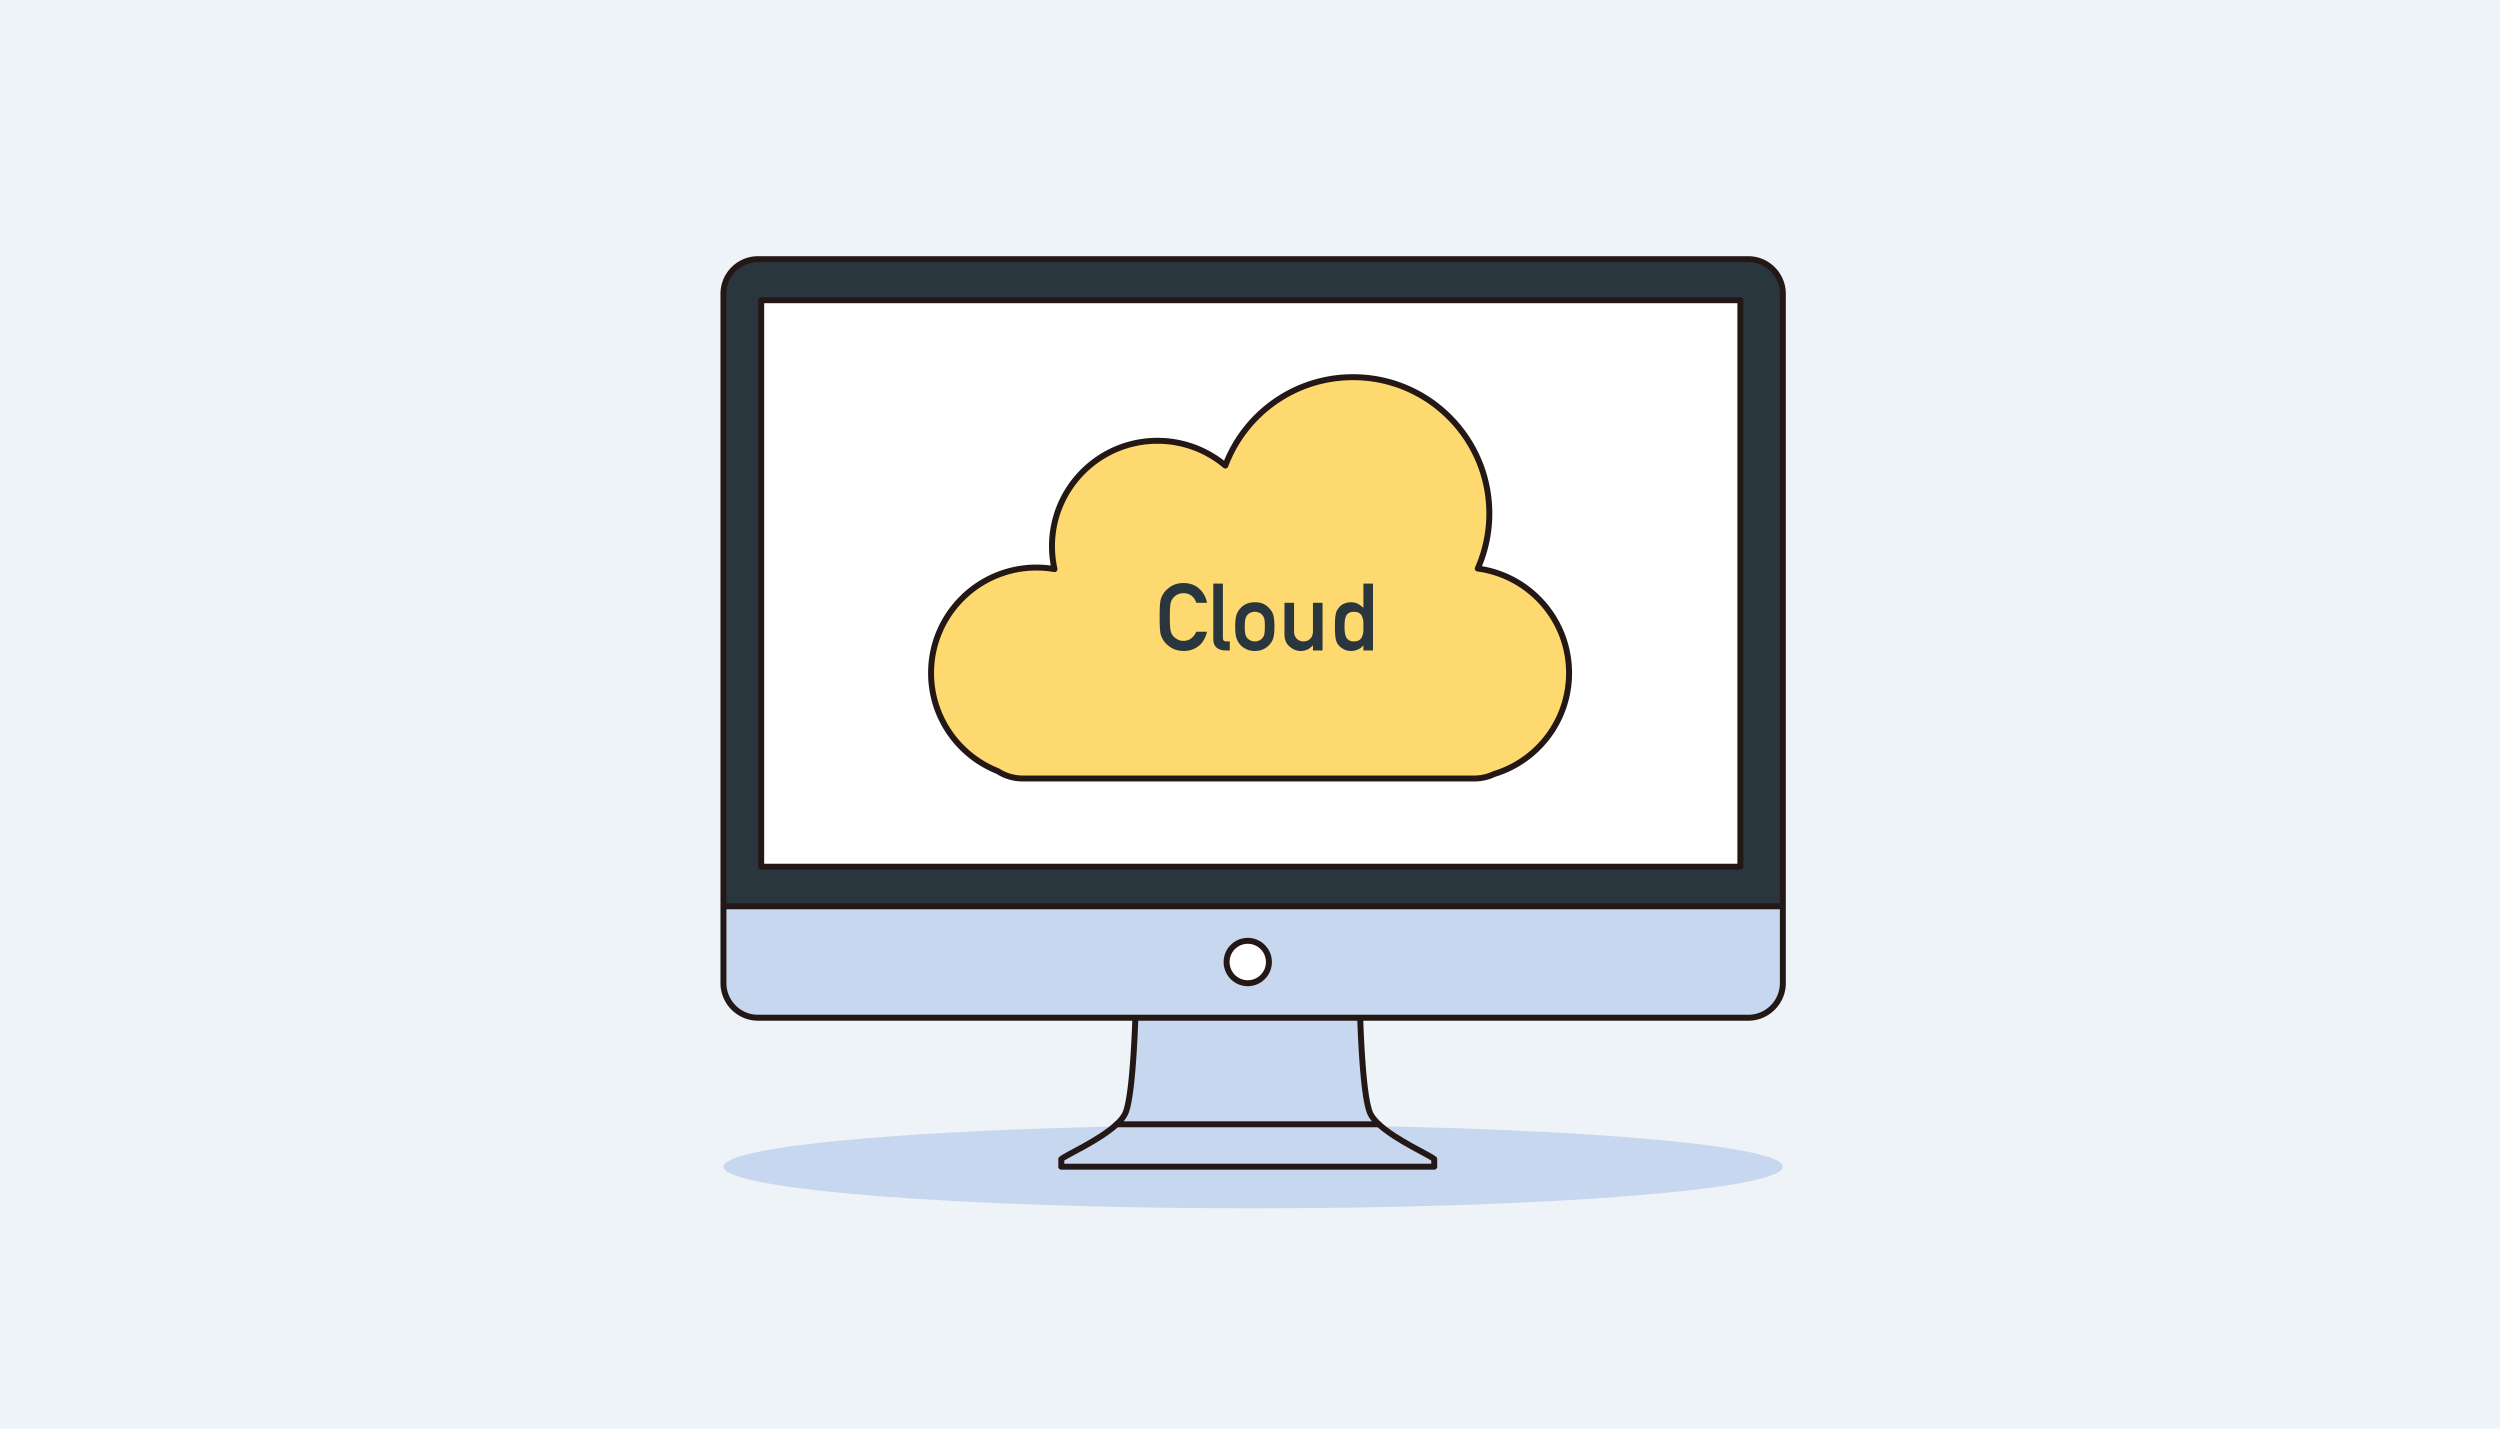
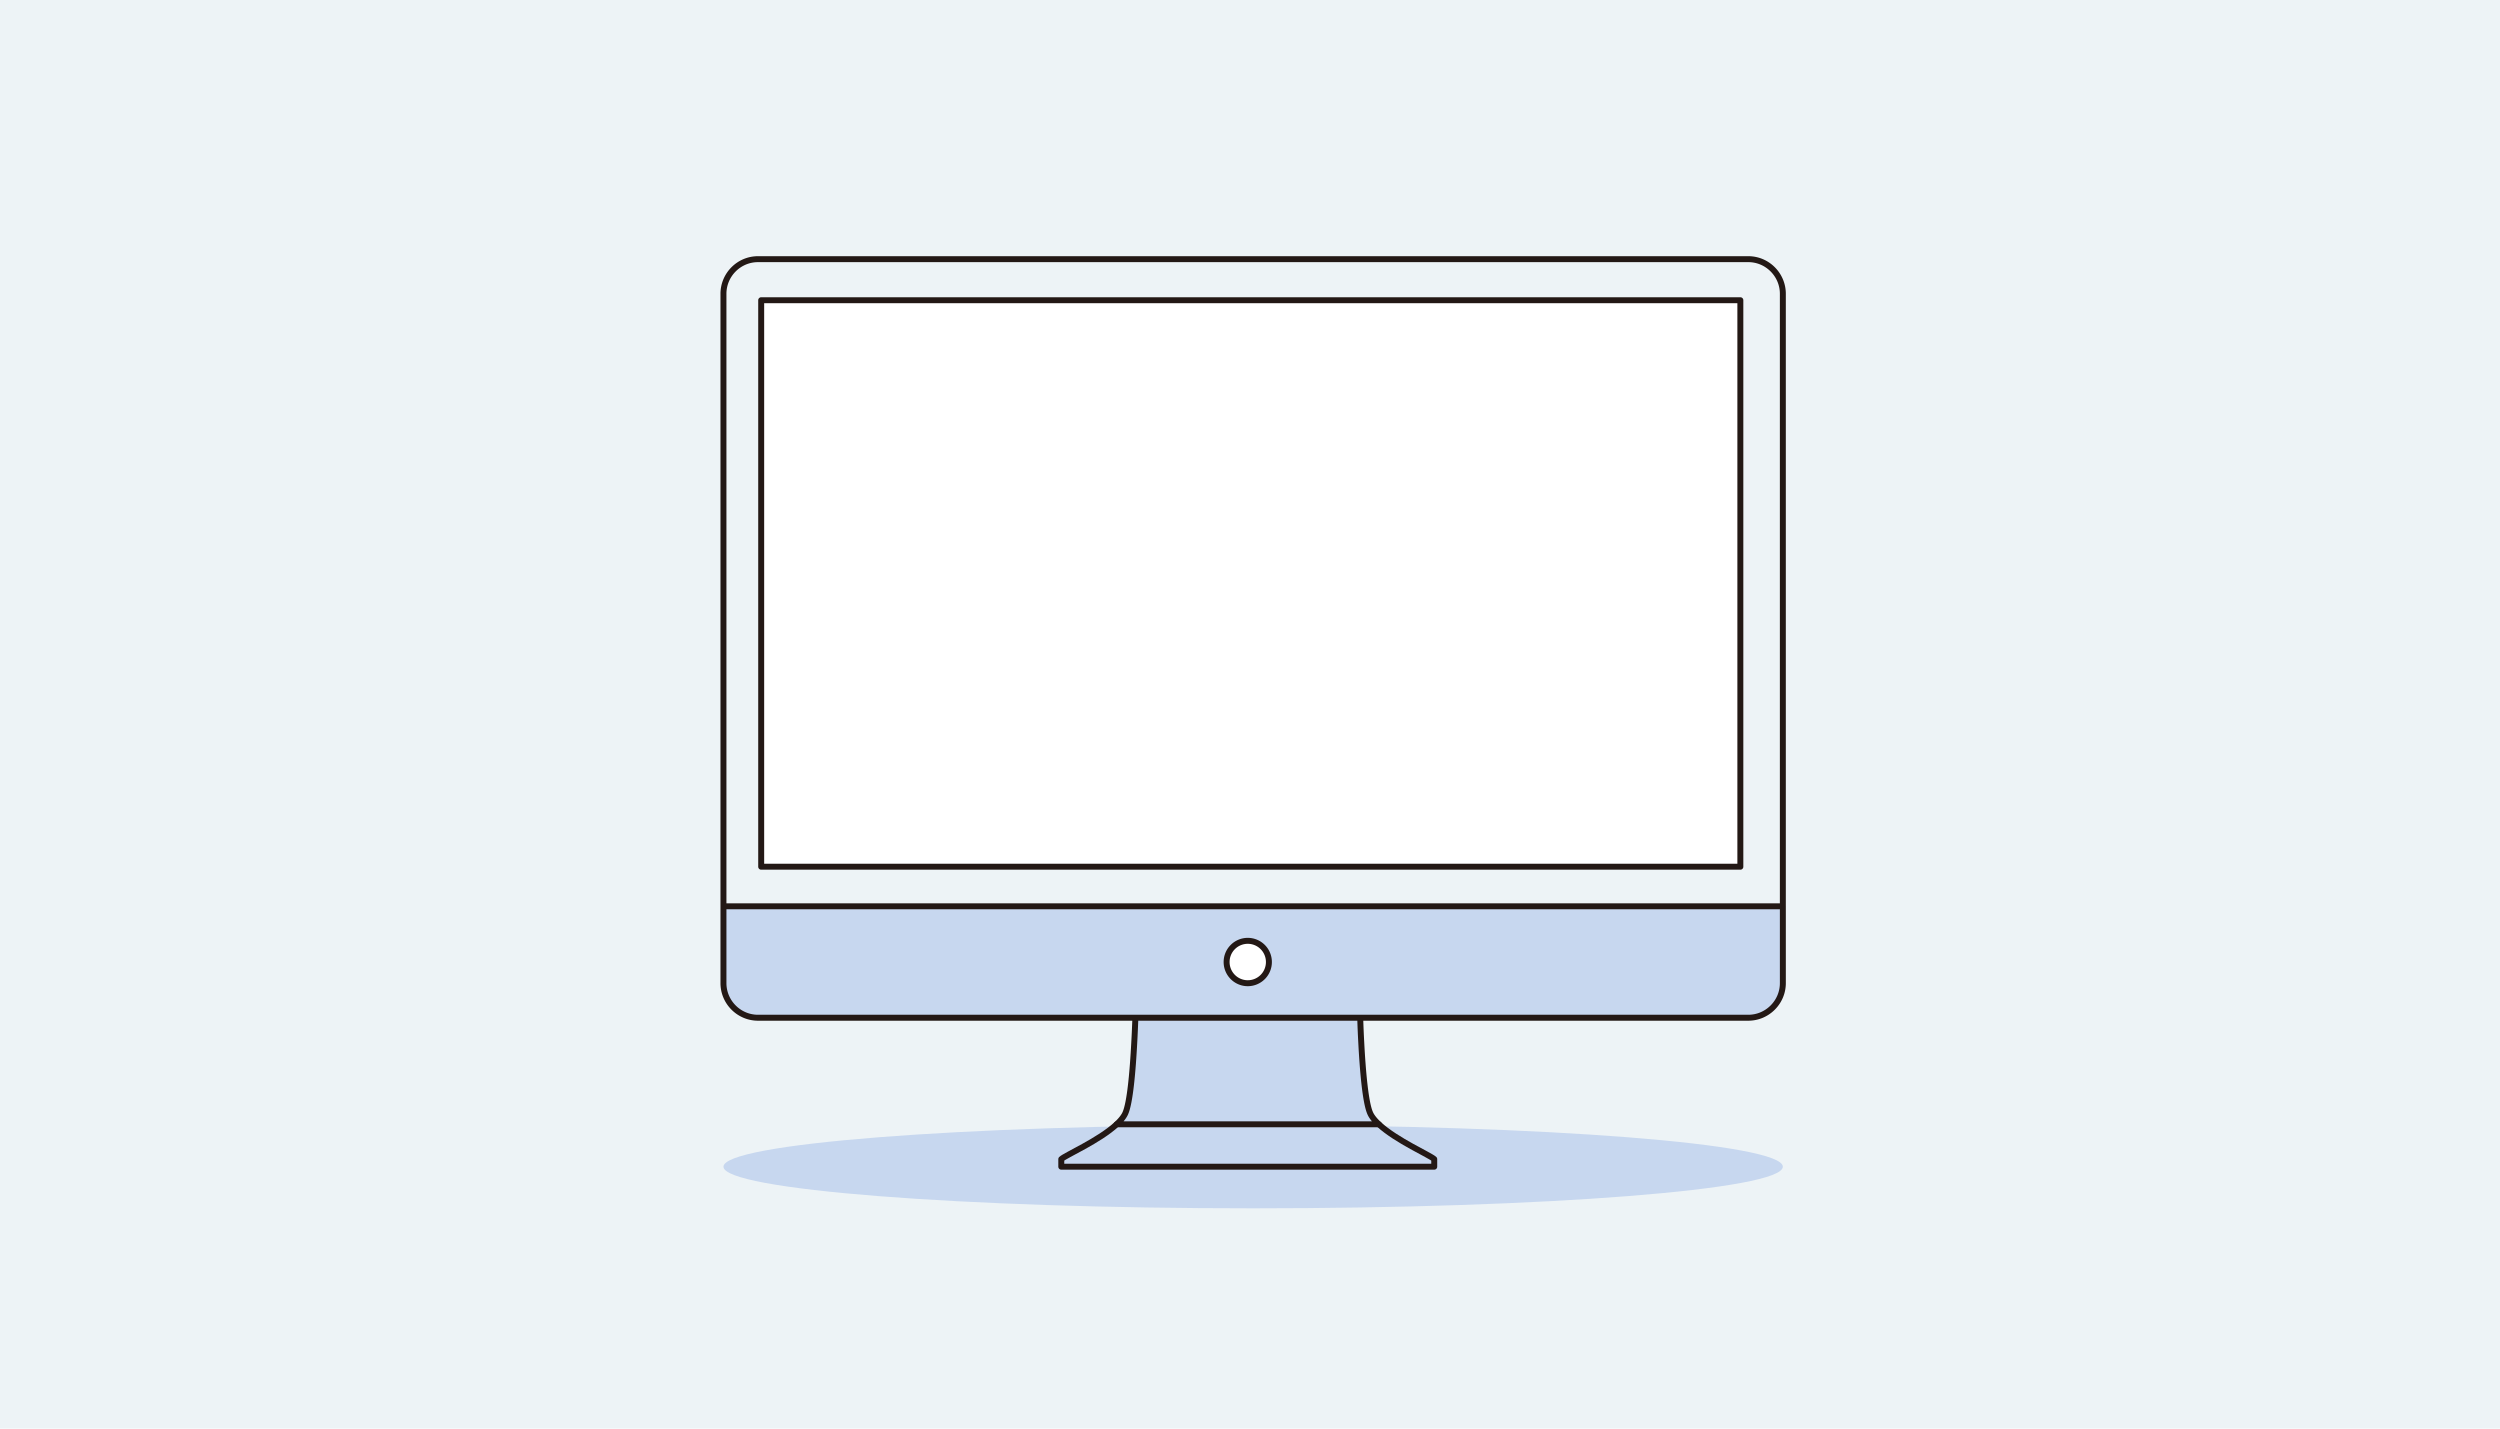
<svg xmlns="http://www.w3.org/2000/svg" width="420" height="240" fill="none">
  <path fill="#EDF3F6" d="M0 0h420v240H0z" />
  <path fill="#C7D7EF" d="M299.517 196.006c0 3.863-39.84 6.993-88.987 6.993s-88.988-3.13-88.988-6.993 39.841-6.994 88.988-6.994 88.987 3.13 88.987 6.994" />
-   <path fill="#2A363D" d="M299.518 49.356V152.26H121.54V49.356c0-3.203 2.613-5.816 5.8-5.816h166.378c3.188 0 5.8 2.613 5.8 5.816m-7.139 96.253v-95.17H127.88v95.169z" />
  <path fill="#fff" d="M292.379 50.438H127.88v95.17h164.499z" />
  <path fill="#C7D7EF" d="M240.952 194.734v1.272h-62.657v-1.272c.627-.625 6.391-3.135 9.3-5.85h44.057c2.926 2.715 8.674 5.225 9.3 5.85m-9.3-5.85h-44.057c.645-.611 1.168-1.22 1.445-1.83.817-1.776 1.27-7.229 1.515-11.911.086-1.515.14-2.962.191-4.164h37.772c.036 1.201.087 2.649.174 4.164.244 4.682.697 10.135 1.517 11.911.277.609.801 1.219 1.443 1.83" />
  <path fill="#fff" d="M209.625 158.059a3.556 3.556 0 0 1 3.551 3.554 3.56 3.56 0 0 1-3.551 3.568 3.56 3.56 0 0 1-3.554-3.568 3.556 3.556 0 0 1 3.554-3.554" />
  <path fill="#C7D7EF" d="M206.071 161.613a3.56 3.56 0 0 0 3.554 3.568 3.557 3.557 0 0 0 3.551-3.568 3.556 3.556 0 0 0-3.551-3.554 3.56 3.56 0 0 0-3.554 3.554m93.447-9.353v12.904c0 3.204-2.613 5.816-5.801 5.816H127.34c-3.187 0-5.8-2.612-5.8-5.816V152.26z" />
  <path stroke="#231815" stroke-linecap="round" stroke-linejoin="round" d="M187.595 188.884c-2.908 2.715-8.673 5.225-9.3 5.85v1.272h62.657v-1.272c-.626-.625-6.373-3.135-9.3-5.85" />
  <path stroke="#231815" stroke-linecap="round" stroke-linejoin="round" d="M190.746 170.98c-.051 1.201-.104 2.649-.191 4.164-.246 4.682-.698 10.135-1.515 11.911-.278.609-.8 1.22-1.445 1.83h44.057c-.642-.61-1.166-1.22-1.443-1.83-.819-1.776-1.272-7.229-1.517-11.911a152 152 0 0 1-.174-4.164m71-18.72V49.356c0-3.203-2.613-5.816-5.801-5.816H127.34c-3.187 0-5.8 2.613-5.8 5.816V152.26m0 0v12.904c0 3.204 2.613 5.816 5.8 5.816h166.378c3.188 0 5.801-2.612 5.801-5.816V152.26z" />
  <path stroke="#231815" stroke-linecap="round" stroke-linejoin="round" d="M292.379 50.438H127.88v95.17h164.499zm-82.754 107.621a3.556 3.556 0 0 0-3.554 3.554 3.56 3.56 0 0 0 3.554 3.568 3.557 3.557 0 0 0 3.551-3.568 3.556 3.556 0 0 0-3.551-3.554" />
-   <path fill="#FDD96F" stroke="#231815" stroke-linecap="round" stroke-linejoin="round" d="M263.604 113.067c0-8.978-6.682-16.394-15.343-17.554a22.9 22.9 0 0 0 1.946-9.24c0-12.65-10.257-22.907-22.907-22.907-9.813 0-18.183 6.174-21.444 14.847a17.66 17.66 0 0 0-11.402-4.159c-9.788 0-17.72 7.933-17.72 17.721 0 1.318.147 2.6.419 3.834a18 18 0 0 0-3.014-.259c-9.786 0-17.72 7.932-17.72 17.717 0 7.478 4.633 13.871 11.186 16.474a7.76 7.76 0 0 0 4.219 1.246h75.868a7.74 7.74 0 0 0 3.341-.759c7.275-2.206 12.571-8.963 12.571-16.961" />
-   <path fill="#2A363D" d="M202.78 106.13q-.37 1.564-1.41 2.403-1.071.833-2.535.833-1.326-.032-2.211-.647-.9-.594-1.309-1.372a15 15 0 0 1-.224-.484 3 3 0 0 1-.154-.601q-.116-.678-.116-2.606 0-1.954.116-2.62.124-.661.378-1.07.409-.777 1.309-1.387.886-.617 2.211-.63 1.625.013 2.651.962a4.24 4.24 0 0 1 1.295 2.364h-1.803a2.5 2.5 0 0 0-.755-1.155q-.57-.456-1.387-.47-.6.015-1.032.239a2.1 2.1 0 0 0-.709.578q-.333.363-.439.932-.124.6-.124 2.256t.124 2.243q.107.586.439.947.269.346.709.564.431.253 1.032.253 1.434 0 2.142-1.532zm1.056-8.09h1.611v9.168q0 .547.599.547h.556v1.518h-.718q-.876 0-1.448-.44-.6-.445-.601-1.503v-9.29zm3.675 7.226q0-1.264.209-1.941.215-.663.662-1.118.33-.398.925-.716.586-.301 1.5-.315.95.014 1.535.315.577.316.893.716.478.456.678 1.118.193.676.193 1.941 0 1.264-.193 1.927-.2.66-.678 1.148a2.5 2.5 0 0 1-.377.345q-.201.194-.516.332-.584.333-1.535.348-.916-.015-1.5-.348-.595-.299-.925-.677a3.1 3.1 0 0 1-.662-1.148q-.209-.663-.209-1.927m4.984.015q0-.856-.077-1.247a1.5 1.5 0 0 0-.315-.664 1.2 1.2 0 0 0-.524-.424 1.74 1.74 0 0 0-.772-.161q-.408 0-.754.161-.33.156-.539.424a1.9 1.9 0 0 0-.3.664q-.094.392-.093 1.232 0 .832.093 1.218.09.393.3.693.209.232.539.408.345.17.754.17.44 0 .772-.17.345-.177.524-.408.24-.3.315-.693.077-.385.077-1.203m3.299-4.006h1.61v4.763q0 .809.454 1.264.448.454 1.141.454t1.132-.454q.446-.455.446-1.264v-4.763h1.609v7.999h-1.609v-.856h-.031q-.793.948-2.073.949-.993-.015-1.795-.725-.87-.694-.886-2.047v-5.318zm13.259 7.158q-.795.902-2.073.933-.724-.016-1.241-.301a2.7 2.7 0 0 1-.901-.74q-.331-.377-.439-1.024-.13-.617-.131-2.035 0-1.44.131-2.048.108-.617.439-.995.677-1.01 2.142-1.046.616 0 1.14.255.484.268.933.692V98.04h1.608v11.234h-1.608zm-1.58-5.647q-.57 0-.871.193-.33.208-.485.57-.147.36-.193.785a10 10 0 0 0-.045.932q0 .455.045.887.046.452.193.817.155.346.485.57.3.216.871.215.571 0 .901-.23.332-.225.455-.587.154-.362.208-.808a25 25 0 0 0 0-1.75 3 3 0 0 0-.208-.786 1.13 1.13 0 0 0-.455-.584q-.33-.225-.901-.224" />
</svg>